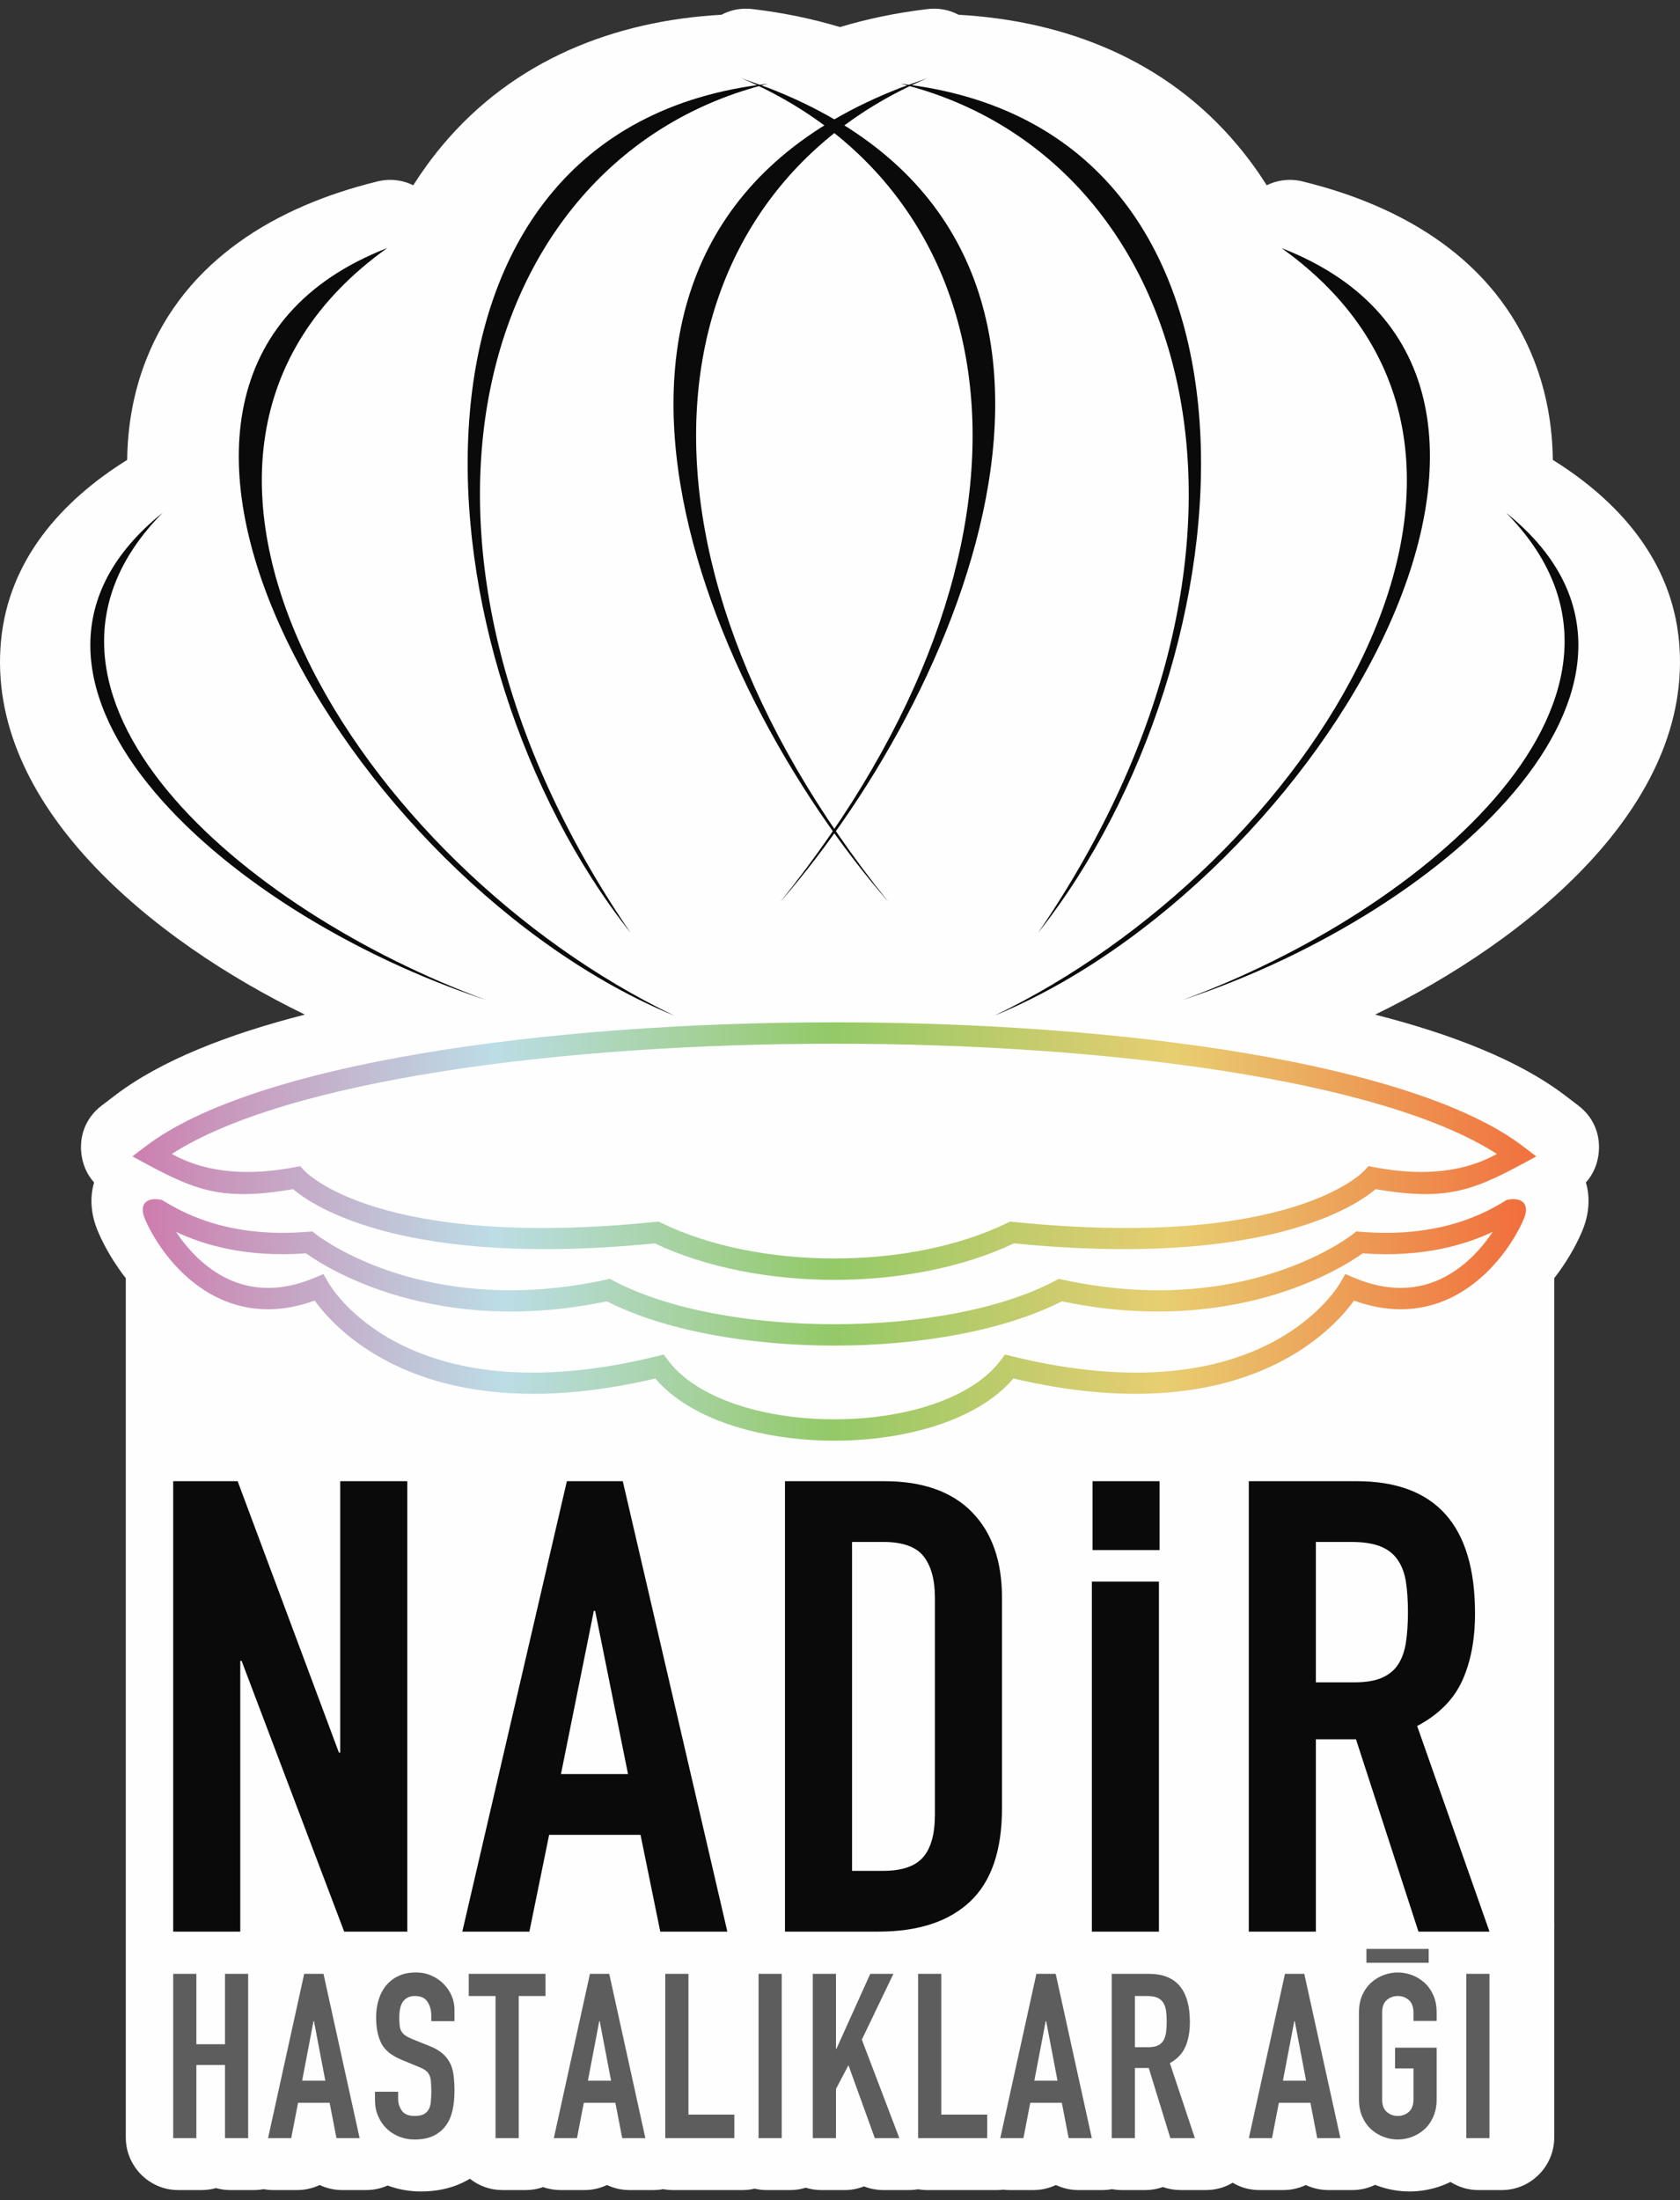
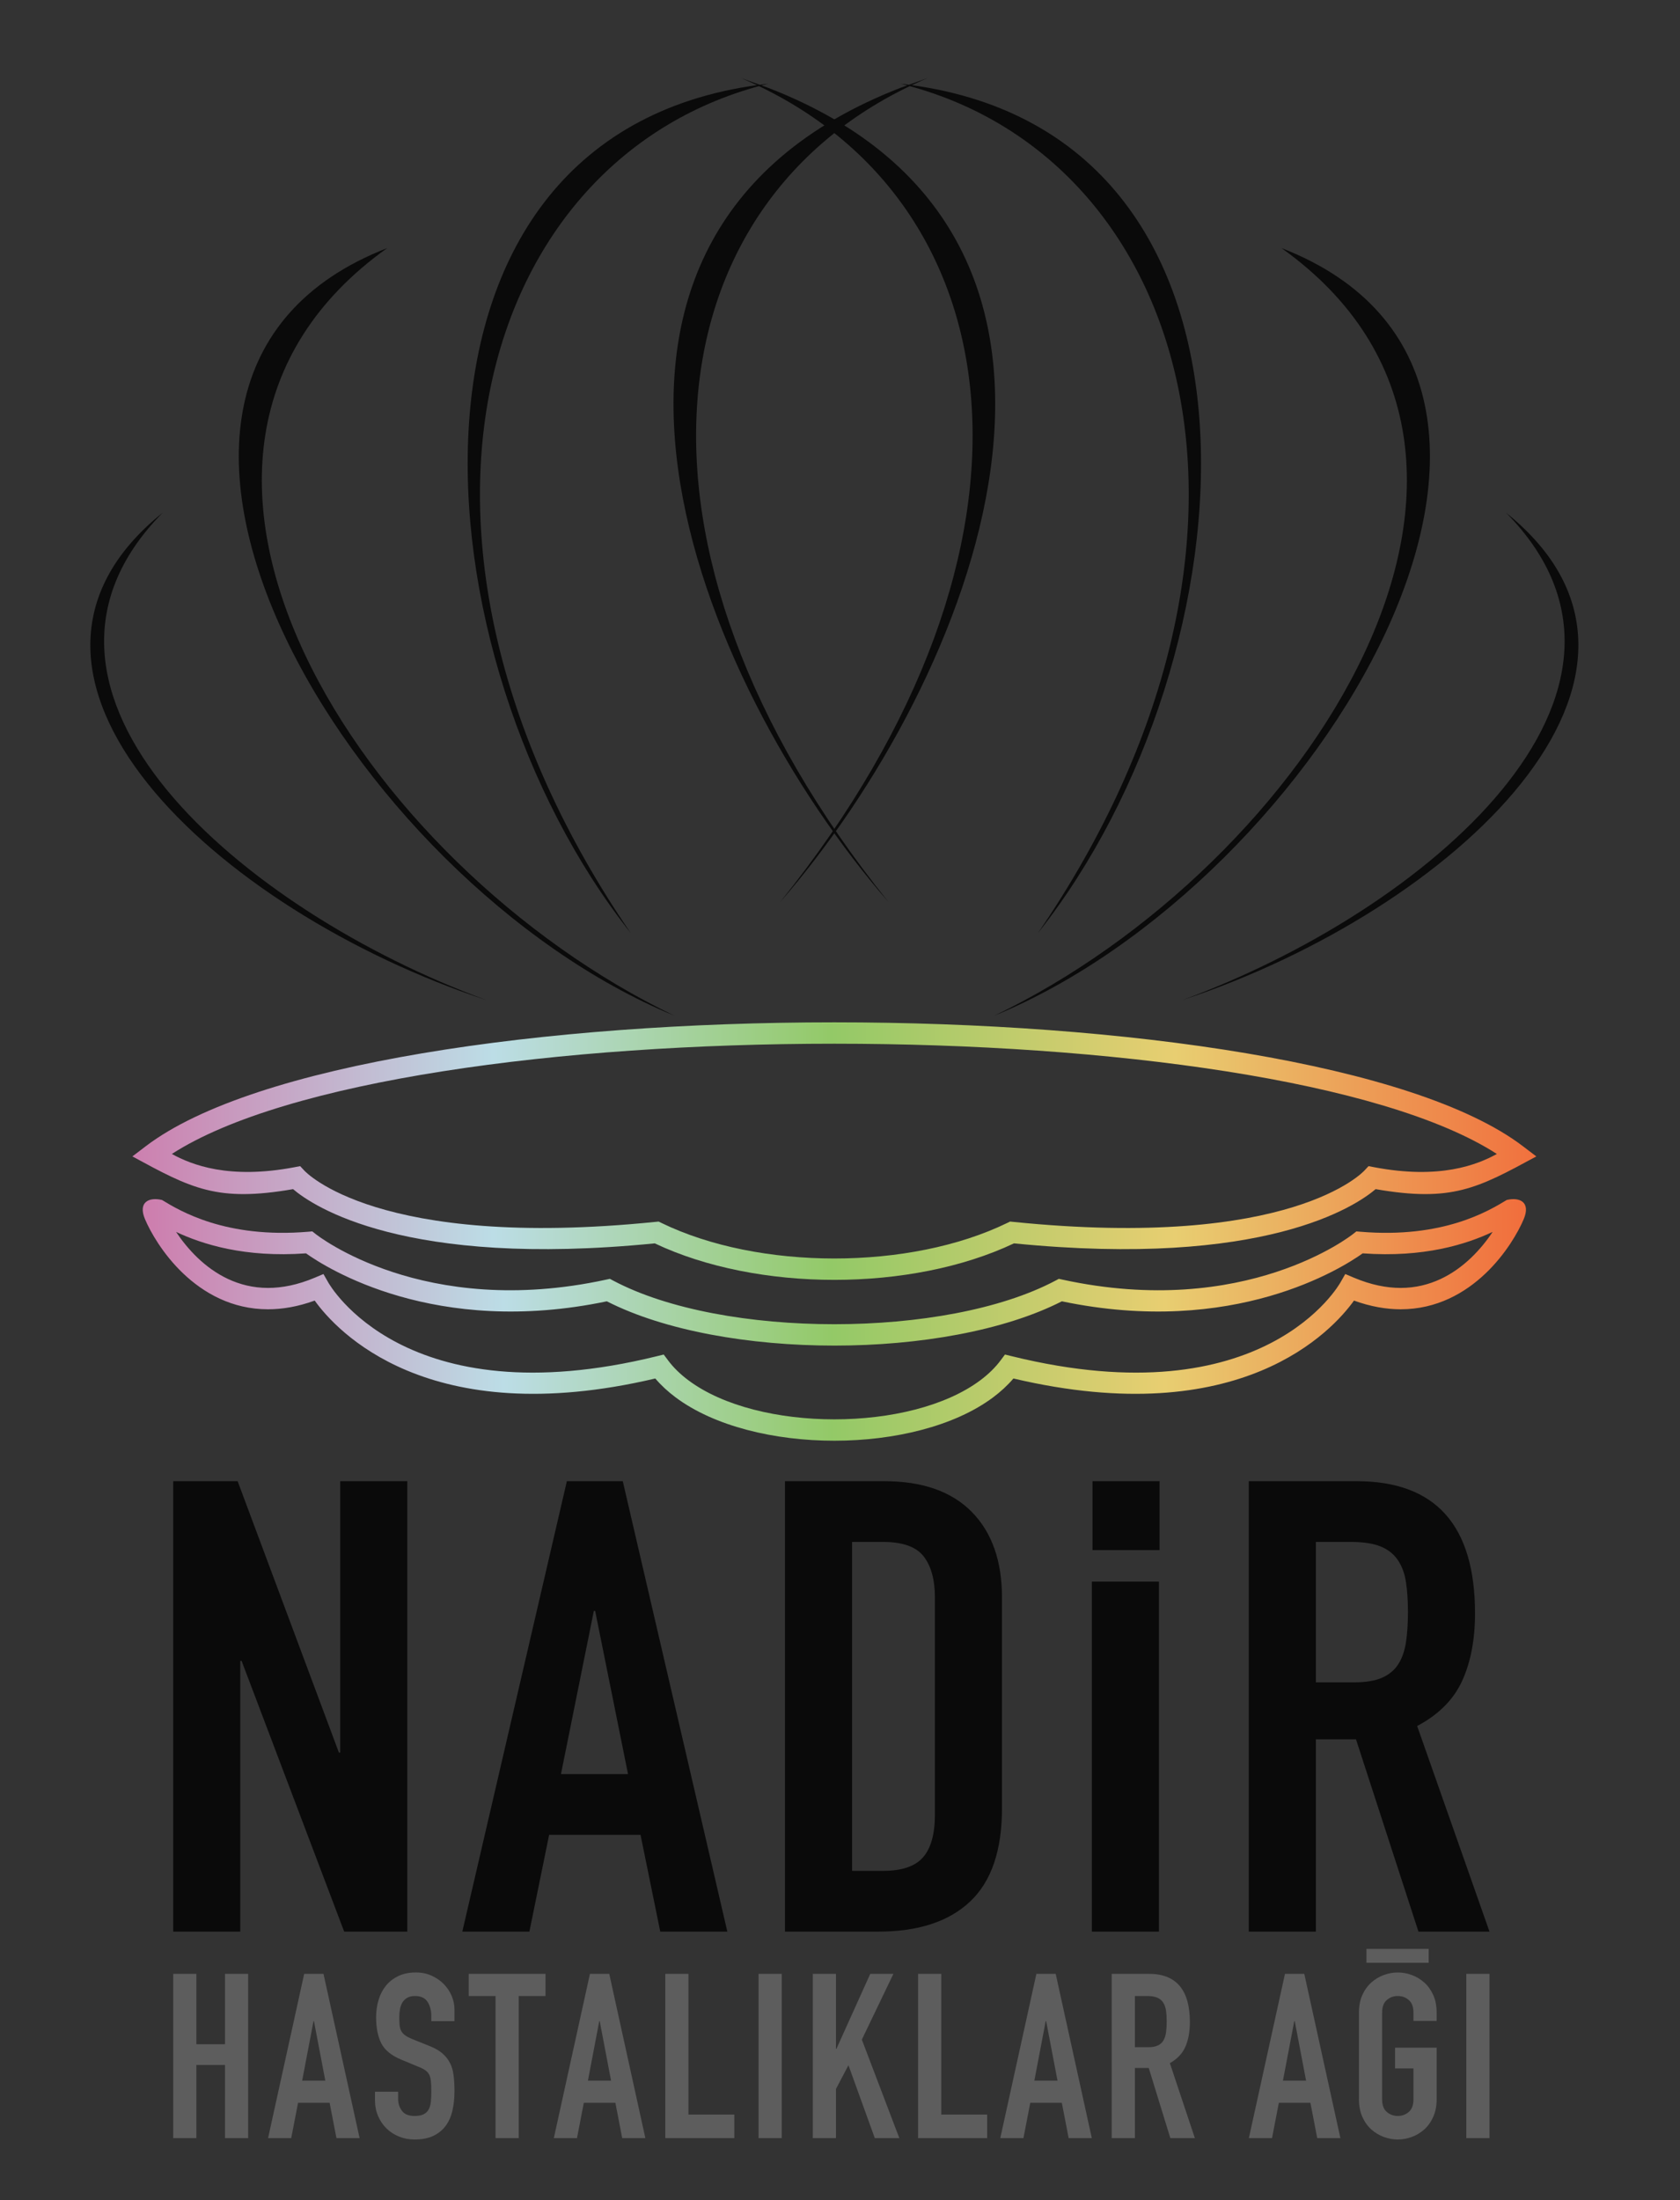
<svg xmlns="http://www.w3.org/2000/svg" width="97px" height="127px" viewBox="0 0 97 127" version="1.1">
  <rect x="0" y="0" width="97" height="127" fill="#333333" stroke="none" />
  <desc>Created with Lunacy</desc>
  <defs>
    <linearGradient x1="-0.338" y1="-1.504" x2="-0.625" y2="-1.504" id="gradient_1">
      <stop offset="0" stop-color="#fefefe" />
      <stop offset="0.259" stop-color="#E8CE71" />
      <stop offset="0.502" stop-color="#93C967" />
      <stop offset="0.741" stop-color="#BCDDE6" />
      <stop offset="1" stop-color="#CD7EAE" />
    </linearGradient>
    <linearGradient x1="0.998" y1="0.083" x2="0.002" y2="0.083" id="gradient_2">
      <stop offset="0" stop-color="#F16F3D" />
      <stop offset="0.259" stop-color="#E8CE71" />
      <stop offset="0.502" stop-color="#93C967" />
      <stop offset="0.741" stop-color="#BCDDE6" />
      <stop offset="1" stop-color="#CD7EAE" />
    </linearGradient>
    <linearGradient x1="0.998" y1="0.083" x2="0.002" y2="0.083" id="gradient_3">
      <stop offset="0" stop-color="#F16F3D" />
      <stop offset="0.259" stop-color="#E8CE71" />
      <stop offset="0.502" stop-color="#93C967" />
      <stop offset="0.741" stop-color="#BCDDE6" />
      <stop offset="1" stop-color="#CD7EAE" />
    </linearGradient>
    <radialGradient gradientUnits="objectBoundingBox" cx="89.989%" cy="43.004%" fx="89.989%" fy="43.004%" r="35.368%" gradientTransform="translate(0.9,0.43),scale(1,0.452),rotate(-124.447),scale(1,0),translate(-0.9,-0.43)" id="gradient_4">
      <stop offset="0%" stop-color="#fefefe" />
      <stop offset="100%" stop-color="#B08E51" />
    </radialGradient>
    <radialGradient gradientUnits="objectBoundingBox" cx="90%" cy="44.004%" fx="90%" fy="44.004%" r="45.071%" gradientTransform="translate(0.9,0.44),scale(1,0.39),rotate(-126.573),scale(1,0),translate(-0.9,-0.44)" id="gradient_5">
      <stop offset="0%" stop-color="#fefefe" />
      <stop offset="100%" stop-color="#E8CE71" />
    </radialGradient>
    <radialGradient gradientUnits="objectBoundingBox" cx="91.01%" cy="42.995%" fx="91.01%" fy="42.995%" r="11.556%" gradientTransform="translate(0.91,0.43),scale(1,0.713),rotate(-81.731),scale(1,0),translate(-0.91,-0.43)" id="gradient_6">
      <stop offset="0%" stop-color="#fefefe" />
      <stop offset="100%" stop-color="#F2BA70" />
    </radialGradient>
    <radialGradient gradientUnits="objectBoundingBox" cx="96.994%" cy="33.998%" fx="96.994%" fy="33.998%" r="11.842%" gradientTransform="translate(0.97,0.34),scale(0.796,1),rotate(-51.969),scale(1,0),translate(-0.97,-0.34)" id="gradient_7">
      <stop offset="0%" stop-color="#fefefe" />
      <stop offset="100%" stop-color="#F16F3D" />
    </radialGradient>
    <radialGradient gradientUnits="objectBoundingBox" cx="89.999%" cy="43.004%" fx="89.999%" fy="43.004%" r="35.368%" gradientTransform="translate(0.9,0.43),scale(1,0.452),rotate(-55.553),scale(1,0),translate(-0.9,-0.43)" id="gradient_8">
      <stop offset="0%" stop-color="#fefefe" />
      <stop offset="100%" stop-color="#B08E51" />
    </radialGradient>
    <radialGradient gradientUnits="objectBoundingBox" cx="89.991%" cy="43.999%" fx="89.991%" fy="43.999%" r="45.071%" gradientTransform="translate(0.9,0.44),scale(1,0.39),rotate(-53.427),scale(1,0),translate(-0.9,-0.44)" id="gradient_9">
      <stop offset="0%" stop-color="#fefefe" />
      <stop offset="100%" stop-color="#93C967" />
    </radialGradient>
    <radialGradient gradientUnits="objectBoundingBox" cx="90.994%" cy="42.993%" fx="90.994%" fy="42.993%" r="11.556%" gradientTransform="translate(0.91,0.43),scale(1,0.713),rotate(-98.269),scale(1,0),translate(-0.91,-0.43)" id="gradient_10">
      <stop offset="0%" stop-color="#fefefe" />
      <stop offset="100%" stop-color="#BCDDE6" />
    </radialGradient>
    <radialGradient gradientUnits="objectBoundingBox" cx="96.996%" cy="34.01%" fx="96.996%" fy="34.01%" r="11.842%" gradientTransform="translate(0.97,0.34),scale(0.796,1),rotate(-128.031),scale(1,0),translate(-0.97,-0.34)" id="gradient_11">
      <stop offset="0%" stop-color="#fefefe" />
      <stop offset="100%" stop-color="#CD7EAE" />
    </radialGradient>
    <radialGradient gradientUnits="objectBoundingBox" cx="67.003%" cy="19%" fx="67.003%" fy="19%" r="12.283%" gradientTransform="translate(0.67,0.19),scale(1,0.998),rotate(48.354),scale(1,0),translate(-0.67,-0.19)" id="gradient_12">
      <stop offset="0%" stop-color="#fefefe" />
      <stop offset="100%" stop-color="#0a0a0a" />
    </radialGradient>
  </defs>
  <g id="logo">
-     <path d="M89.739 110.435C89.747 110.565 89.747 110.695 89.739 110.824L89.739 113.44L89.739 113.464L89.739 116.723L89.739 122.881C89.739 124.555 88.377 125.92 86.708 125.92L85.363 125.92C84.771 125.92 84.216 125.748 83.749 125.451C83.579 125.535 83.403 125.609 83.224 125.674C82.633 125.888 82.013 126 81.385 126C80.756 126 80.137 125.888 79.546 125.674C79.495 125.656 79.445 125.637 79.396 125.617C78.991 125.817 78.539 125.92 78.053 125.92L76.708 125.92C76.238 125.92 75.793 125.816 75.396 125.627C74.998 125.816 74.553 125.92 74.083 125.92L72.739 125.92C72.161 125.92 71.632 125.775 71.172 125.494C70.713 125.774 70.182 125.92 69.604 125.92L68.18 125.92C67.816 125.92 67.466 125.859 67.142 125.743C66.823 125.858 66.481 125.92 66.123 125.92L64.778 125.92C64.585 125.92 64.395 125.902 64.212 125.867C64.022 125.902 63.825 125.92 63.622 125.92L62.277 125.92C61.807 125.92 61.362 125.816 60.965 125.627C60.567 125.816 60.122 125.92 59.652 125.92L58.308 125.92C58.175 125.92 58.045 125.912 57.918 125.897C57.797 125.912 57.673 125.92 57.547 125.92L53.538 125.92C53.355 125.92 53.177 125.904 53.003 125.873C52.824 125.905 52.638 125.92 52.447 125.92L51.023 125.92C50.621 125.92 50.237 125.846 49.885 125.706C49.539 125.844 49.163 125.92 48.769 125.92L47.424 125.92C47.11 125.92 46.807 125.872 46.522 125.782C46.238 125.872 45.935 125.92 45.621 125.92L44.276 125.92C44.034 125.92 43.799 125.892 43.572 125.838C43.347 125.892 43.111 125.92 42.869 125.92L38.861 125.92C38.667 125.92 38.477 125.902 38.294 125.867C38.105 125.902 37.908 125.92 37.704 125.92L36.36 125.92C35.89 125.92 35.445 125.816 35.047 125.627C34.65 125.816 34.205 125.92 33.735 125.92L32.391 125.92C32.025 125.92 31.678 125.862 31.357 125.748C31.042 125.859 30.704 125.92 30.351 125.92L29.006 125.92C28.299 125.92 27.647 125.676 27.131 125.266C26.994 125.347 26.854 125.423 26.709 125.492C25.955 125.853 25.133 126 24.302 126C23.643 126 22.995 125.887 22.38 125.655C21.995 125.83 21.571 125.92 21.115 125.92L19.771 125.92C19.301 125.92 18.856 125.816 18.458 125.627C18.061 125.816 17.616 125.92 17.146 125.92L15.801 125.92C15.598 125.92 15.401 125.902 15.211 125.867C15.028 125.902 14.838 125.92 14.645 125.92L13.3 125.92C13.012 125.92 12.734 125.879 12.469 125.804C12.205 125.879 11.927 125.92 11.639 125.92L10.293 125.92C8.625 125.92 7.263 124.555 7.263 122.881L7.263 116.723L7.263 113.464L7.263 113.44L7.263 110.631L7.263 110.607L7.263 85.011L7.263 73.285C6.608 72.438 6.04 71.497 5.647 70.562C5.225 69.557 5.186 68.588 5.433 67.757C4.999 67.274 4.74 66.66 4.686 65.968C4.605 64.907 5.03 63.958 5.875 63.314L6.649 62.724C9.296 60.708 13.178 59.196 17.604 58.067C8.793 53.788 -0.843 45.957 0.059 36.484C0.501 31.831 3.546 28.412 7.343 26.047C7.367 24.088 7.702 22.14 8.438 20.266C10.703 14.496 15.98 11.401 21.748 9.985C22.473 9.792 23.22 9.878 23.86 10.196C24.363 9.403 24.919 8.638 25.531 7.904C29.661 2.962 35.476 0.698 41.655 0.352C42.067 0.134 42.532 0.009 43.02 0.001C43.177 -0.002 43.336 0.007 43.495 0.029C45.209 0.235 46.886 0.577 48.499 1.062C50.114 0.577 51.791 0.235 53.507 0.029C53.676 0.005 53.846 -0.004 54.014 0.001C54.489 0.015 54.942 0.139 55.344 0.352C61.523 0.698 67.339 2.961 71.469 7.904C72.082 8.637 72.638 9.403 73.139 10.196C73.78 9.878 74.528 9.792 75.254 9.985C81.021 11.402 86.296 14.496 88.561 20.266C89.297 22.14 89.633 24.088 89.657 26.047C93.453 28.412 96.499 31.831 96.941 36.484C97.843 45.957 88.207 53.788 79.396 58.068C83.823 59.196 87.704 60.708 90.351 62.724L91.126 63.314C91.97 63.958 92.395 64.907 92.314 65.968C92.26 66.661 92 67.274 91.567 67.758C91.813 68.589 91.774 69.557 91.352 70.562C90.96 71.496 90.393 72.435 89.739 73.282L89.739 110.435L89.739 110.435Z" transform="translate(0 0.5)" id="Path" fill="url(#gradient_1)" stroke="none" />
    <g id="Group" transform="translate(3 4.5)">
      <path d="M9.277 9.629C10.424 10.606 15.706 14.193 30.16 12.759L30.16 12.759C33.122 14.163 36.83 14.866 40.53 14.866C44.23 14.866 47.938 14.163 50.9 12.759C65.354 14.193 70.636 10.606 71.783 9.629C76.171 10.388 77.644 9.595 81.06 7.74L80.29 7.154C74.027 2.385 57.261 0 40.53 0C23.799 0 7.033 2.385 0.769 7.154L0 7.74C3.416 9.595 4.889 10.388 9.277 9.629ZM2.278 7.598C8.856 3.356 24.676 1.234 40.53 1.234C56.383 1.234 72.204 3.356 78.782 7.598C77.648 8.222 75.494 9.084 71.703 8.364L71.373 8.301L71.143 8.547L71.142 8.548C71.094 8.601 66.951 13.152 50.848 11.518L50.676 11.501L50.521 11.576C47.706 12.947 44.122 13.632 40.53 13.632C36.938 13.632 33.354 12.947 30.538 11.576L30.384 11.501L30.212 11.518C14.109 13.152 9.966 8.601 9.917 8.548L9.917 8.547L9.687 8.301L9.357 8.364C5.566 9.084 3.412 8.222 2.278 7.598Z" transform="translate(4.644 54.513)" id="Shape" fill="url(#gradient_2)" fill-rule="evenodd" stroke="none" />
      <path d="M30.767 11.442C32.998 13.111 36.474 13.945 39.933 13.945L39.933 13.945C43.392 13.945 46.868 13.11 49.099 11.442C49.539 11.113 49.934 10.75 50.272 10.353C63.414 13.448 68.709 7.568 69.936 5.856C70.905 6.207 71.804 6.358 72.632 6.358C74.72 6.358 76.351 5.413 77.537 4.283C78.697 3.178 79.43 1.883 79.736 1.155C80.15 0.169 79.505 -0.129 78.755 0.048C77.722 0.676 75.078 2.283 70.311 1.882L70.074 1.862L69.882 2.013L69.882 2.013C69.829 2.055 63.683 6.943 53.112 4.648L52.895 4.6L52.696 4.706C49.532 6.382 44.74 7.22 39.933 7.22C35.126 7.22 30.334 6.382 27.17 4.706L26.971 4.6L26.753 4.648C16.194 6.94 10.05 2.066 9.983 2.013L9.983 2.013L9.791 1.862L9.555 1.882C4.788 2.283 2.144 0.676 1.111 0.048C0.36 -0.129 -0.285 0.169 0.13 1.155C0.436 1.883 1.169 3.178 2.328 4.283C3.514 5.413 5.146 6.358 7.234 6.358C8.062 6.358 8.96 6.207 9.929 5.856C11.156 7.568 16.452 13.448 29.594 10.353C29.932 10.75 30.326 11.113 30.767 11.442ZM9.427 3.129C10.594 3.963 16.864 7.976 26.796 5.898C30.14 7.602 35.044 8.454 39.932 8.454C44.821 8.454 49.725 7.602 53.069 5.898C63.001 7.976 69.271 3.963 70.438 3.129C73.969 3.385 76.413 2.61 77.94 1.892C77.62 2.375 77.203 2.902 76.69 3.392C75.7 4.335 74.347 5.125 72.632 5.125C71.817 5.125 70.918 4.95 69.933 4.535L69.432 4.323L69.162 4.795L69.161 4.796C69.116 4.877 64.787 12.661 50.181 9.067L49.784 8.97L49.541 9.296C49.225 9.721 48.826 10.108 48.363 10.454C46.351 11.959 43.15 12.711 39.933 12.711C36.715 12.711 33.514 11.959 31.503 10.454C31.039 10.108 30.64 9.721 30.324 9.296L30.081 8.97L29.685 9.067C15.076 12.661 10.748 4.874 10.704 4.796L10.704 4.795L10.434 4.323L9.932 4.535C8.948 4.95 8.048 5.125 7.234 5.125C5.519 5.125 4.165 4.335 3.175 3.392C2.662 2.902 2.246 2.375 1.926 1.892C3.452 2.61 5.896 3.385 9.427 3.129ZM26.796 5.898L26.796 5.898L26.796 5.898Z" transform="translate(5.241 64.719)" id="Shape" fill="url(#gradient_3)" fill-rule="evenodd" stroke="none" />
      <g id="Group">
        <g id="Group" transform="translate(34.128 0)">
          <path d="M5.652 3.7013e-15C31.463 3.043 31.855 37.647 0 54.18C11.803 48.792 35.967 9.985 5.652 3.7013e-15Z" transform="translate(0.005 0.004)" id="Path" fill="url(#gradient_4)" stroke="none" />
          <path d="M0 0.029C29.521 -1.267 27.288 40.5 1.577 55.091C19.158 43.171 26.402 3.007 5.90888e-15 0.029L0 0.029Z" transform="translate(14.869 0.305)" id="Path" fill="url(#gradient_5)" stroke="none" />
          <path d="M20.416 2.96104e-15C46.751 6.415 25.392 41.596 0 45.578C20.113 40.621 41.217 8.075 20.416 2.96104e-15Z" transform="translate(16.446 9.819)" id="Path" fill="url(#gradient_6)" stroke="none" />
          <path d="M32.413 0C52.308 11.585 21.294 35.373 0 30.13C18.101 31.608 47.522 12.133 32.413 0Z" transform="translate(17.417 25.099)" id="Path" fill="url(#gradient_7)" stroke="none" />
          <path d="M0 0C15.847 6.733 18.844 26.921 2.261 47.566C13.309 34.894 23.846 9.209 1.586 0.572L0 0Z" transform="translate(5.657 0.004)" id="Path" fill="#0a0a0a" stroke="none" />
          <path d="M0 7.4026e-16C16.822 4.155 23.321 26.515 7.941 49.014C20.481 33.185 22.918 2.584 5.90888e-15 0L0 7.4026e-16Z" transform="translate(14.869 0.334)" id="Path" fill="#0a0a0a" stroke="none" />
          <path d="M16.579 2.96104e-15C33.394 12.007 18.02 35.654 0 44.31C18.79 36.581 36.059 7.562 16.579 2.96104e-15Z" transform="translate(20.283 9.819)" id="Path" fill="#0a0a0a" stroke="none" />
          <path d="M18.682 5.92208e-15C28.894 10.351 13.999 22.991 0 28.126C15.626 22.964 30.284 9.317 18.682 5.92208e-15Z" transform="translate(31.149 25.099)" id="Path" fill="#0a0a0a" stroke="none" />
        </g>
        <g id="Group">
          <path d="M18.844 3.7013e-15C-6.967 3.043 -7.359 37.647 24.496 54.18C12.693 48.792 -11.471 9.985 18.844 3.7013e-15Z" transform="translate(31.718 0.004)" id="Path" fill="url(#gradient_8)" stroke="none" />
-           <path d="M21.501 0.029C-8.02 -1.267 -5.787 40.5 19.924 55.091C2.343 43.171 -4.901 3.007 21.501 0.029Z" transform="translate(19.85 0.305)" id="Path" fill="url(#gradient_9)" stroke="none" />
+           <path d="M21.501 0.029C-8.02 -1.267 -5.787 40.5 19.924 55.091C2.343 43.171 -4.901 3.007 21.501 0.029" transform="translate(19.85 0.305)" id="Path" fill="url(#gradient_9)" stroke="none" />
          <path d="M12.062 2.96104e-15C-14.272 6.415 7.086 41.596 32.478 45.578C12.365 40.621 -8.739 8.075 12.062 2.96104e-15Z" transform="translate(7.295 9.819)" id="Path" fill="url(#gradient_10)" stroke="none" />
          <path d="M6.388 0C-13.507 11.585 17.507 35.373 38.801 30.13C20.7 31.608 -8.72 12.133 6.388 0Z" transform="translate(0.002 25.099)" id="Path" fill="url(#gradient_11)" stroke="none" />
          <path d="M14.676 0C-1.171 6.733 -4.168 26.921 12.414 47.566C1.367 34.894 -9.17 9.209 13.089 0.572L14.676 0Z" transform="translate(35.887 0.004)" id="Path" fill="#0a0a0a" stroke="none" />
          <path d="M17.348 7.4026e-16C0.526 4.155 -5.972 26.515 9.407 49.014C-3.133 33.185 -5.569 2.584 17.348 7.4026e-16Z" transform="translate(24.002 0.334)" id="Path" fill="#0a0a0a" stroke="none" />
          <path d="M8.571 2.96104e-15C-8.244 12.007 7.131 35.654 25.15 44.31C6.36 36.581 -10.908 7.562 8.571 2.96104e-15Z" transform="translate(10.787 9.819)" id="Path" fill="#0a0a0a" stroke="none" />
          <path d="M4.173 5.92208e-15C-6.039 10.351 8.856 22.991 22.855 28.126C7.23 22.964 -7.429 9.317 4.173 5.92208e-15Z" transform="translate(2.216 25.099)" id="Path" fill="#0a0a0a" stroke="none" />
        </g>
      </g>
      <path d="M10.986 22.022C17.054 22.022 21.973 17.092 21.973 11.011C21.973 4.93 17.054 0 10.986 0C4.919 0 0 4.93 0 11.011C0 17.092 4.919 22.022 10.986 22.022Z" transform="translate(34.187 39.811)" id="Oval" fill="url(#gradient_12)" stroke="none" />
    </g>
    <path d="M68.895 0L72.489 0L72.489 0.799L68.895 0.799L68.895 0ZM14.903 4.168L16.241 4.168L16.241 4.168L16.241 3.502C16.241 3.236 16.188 2.976 16.084 2.723C15.979 2.47 15.828 2.242 15.632 2.037C15.434 1.833 15.199 1.669 14.923 1.545C14.647 1.42 14.344 1.358 14.011 1.358C13.627 1.358 13.29 1.427 13.002 1.564C12.713 1.702 12.475 1.886 12.287 2.117C12.099 2.348 11.957 2.621 11.86 2.936C11.764 3.251 11.716 3.591 11.716 3.955C11.716 4.55 11.815 5.045 12.011 5.44C12.208 5.835 12.595 6.152 13.172 6.392L14.13 6.791C14.296 6.853 14.429 6.918 14.529 6.984C14.63 7.051 14.709 7.133 14.766 7.231C14.823 7.328 14.86 7.455 14.877 7.61C14.895 7.766 14.903 7.972 14.903 8.23C14.903 8.443 14.895 8.638 14.877 8.816C14.86 8.993 14.818 9.142 14.753 9.262C14.687 9.382 14.59 9.475 14.464 9.542C14.337 9.608 14.16 9.641 13.932 9.641C13.592 9.641 13.349 9.542 13.205 9.341C13.061 9.142 12.988 8.918 12.988 8.669L12.988 8.243L11.651 8.243L11.651 8.749C11.651 9.069 11.71 9.366 11.828 9.641C11.946 9.917 12.105 10.154 12.307 10.354C12.508 10.554 12.748 10.711 13.028 10.826C13.308 10.942 13.609 11 13.932 11C14.37 11 14.735 10.928 15.028 10.787C15.321 10.644 15.557 10.451 15.736 10.207C15.916 9.963 16.045 9.67 16.123 9.328C16.202 8.986 16.241 8.616 16.241 8.216C16.241 7.87 16.223 7.562 16.188 7.291C16.154 7.02 16.084 6.783 15.979 6.579C15.874 6.374 15.73 6.193 15.546 6.033C15.362 5.873 15.126 5.735 14.838 5.62L13.815 5.207C13.64 5.136 13.502 5.065 13.402 4.994C13.301 4.923 13.225 4.841 13.172 4.747C13.12 4.654 13.087 4.543 13.074 4.415C13.061 4.286 13.054 4.128 13.054 3.942C13.054 3.782 13.067 3.629 13.094 3.483C13.12 3.336 13.166 3.207 13.231 3.096C13.297 2.985 13.389 2.894 13.507 2.823C13.625 2.753 13.775 2.717 13.959 2.717C14.3 2.717 14.543 2.83 14.687 3.056C14.831 3.283 14.903 3.551 14.903 3.862L14.903 4.168ZM68.66 2.657C68.529 2.946 68.463 3.285 68.463 3.676L68.463 8.683C68.463 9.065 68.529 9.401 68.66 9.695C68.791 9.988 68.964 10.229 69.177 10.42C69.392 10.611 69.633 10.756 69.899 10.853C70.166 10.951 70.434 11 70.706 11C70.977 11 71.246 10.951 71.513 10.853C71.779 10.756 72.019 10.611 72.234 10.42C72.448 10.229 72.621 9.988 72.751 9.695C72.883 9.402 72.949 9.065 72.949 8.683L72.949 5.7L70.548 5.7L70.548 6.898L71.611 6.898L71.611 8.683C71.611 9.011 71.521 9.253 71.342 9.409C71.163 9.563 70.951 9.641 70.706 9.641C70.461 9.641 70.249 9.563 70.07 9.409C69.89 9.253 69.801 9.011 69.801 8.683L69.801 3.676C69.801 3.347 69.89 3.105 70.07 2.95C70.249 2.795 70.461 2.717 70.706 2.717C70.951 2.717 71.163 2.794 71.342 2.95C71.521 3.105 71.611 3.347 71.611 3.676L71.611 4.155L72.949 4.155L72.949 3.676C72.949 3.285 72.883 2.946 72.751 2.657C72.621 2.369 72.448 2.129 72.234 1.938C72.019 1.747 71.779 1.603 71.513 1.505C71.245 1.407 70.977 1.359 70.706 1.359C70.434 1.359 70.166 1.407 69.899 1.505C69.633 1.603 69.392 1.747 69.177 1.938C68.964 2.129 68.791 2.369 68.66 2.657ZM0 10.92L0 1.438L1.338 1.438L1.338 5.5L2.99 5.5L2.99 1.438L4.328 1.438L4.328 10.92L2.99 10.92L2.99 6.698L1.338 6.698L1.338 10.92L0 10.92ZM5.478 10.92L7.563 1.438L8.678 1.438L10.763 10.92L9.426 10.92L9.032 8.882L7.209 8.882L6.815 10.92L5.478 10.92ZM18.611 10.92L18.611 2.717L17.064 2.717L17.064 1.438L21.496 1.438L21.496 2.717L19.949 2.717L19.949 10.92L18.611 10.92ZM21.977 10.92L24.062 1.438L25.177 1.438L27.262 10.92L25.925 10.92L25.531 8.882L23.708 8.882L23.314 10.92L21.977 10.92ZM28.412 1.438L28.412 10.92L32.399 10.92L32.399 9.561L29.75 9.561L29.75 1.438L28.412 1.438ZM33.798 10.92L33.798 1.438L35.136 1.438L35.136 10.92L33.798 10.92ZM36.929 1.438L36.929 10.92L38.267 10.92L38.267 8.083L38.988 6.712L40.509 10.92L41.925 10.92L39.761 5.234L41.584 1.438L40.247 1.438L38.293 5.766L38.267 5.766L38.267 1.438L36.929 1.438ZM43.01 10.92L43.01 1.438L44.348 1.438L44.348 9.561L46.997 9.561L46.997 10.92L43.01 10.92ZM47.754 10.92L49.839 1.438L50.954 1.438L53.039 10.92L51.702 10.92L51.308 8.882L49.485 8.882L49.091 10.92L47.754 10.92ZM62.107 10.92L64.192 1.438L65.307 1.438L67.392 10.92L66.054 10.92L65.661 8.882L63.838 8.882L63.444 10.92L62.107 10.92ZM74.662 1.438L74.662 10.92L76 10.92L76 1.438L74.662 1.438ZM54.189 1.438L56.34 1.438C57.914 1.438 58.701 2.366 58.701 4.222C58.701 4.772 58.615 5.245 58.445 5.64C58.274 6.035 57.975 6.352 57.546 6.592L58.989 10.92L57.573 10.92L56.327 6.872L55.527 6.872L55.527 10.92L54.189 10.92L54.189 1.438ZM56.287 5.673L55.527 5.673L55.527 2.717L56.222 2.717C56.467 2.717 56.663 2.747 56.812 2.81C56.96 2.872 57.077 2.967 57.16 3.096C57.242 3.225 57.297 3.38 57.324 3.562C57.35 3.745 57.363 3.955 57.363 4.195C57.363 4.434 57.35 4.645 57.324 4.828C57.297 5.009 57.247 5.162 57.173 5.287C57.099 5.411 56.991 5.507 56.851 5.573C56.711 5.64 56.523 5.673 56.287 5.673ZM8.127 4.168L8.783 7.604L7.446 7.604L8.101 4.168L8.127 4.168ZM24.626 4.168L25.282 7.604L23.945 7.604L24.6 4.168L24.626 4.168ZM50.403 4.168L51.059 7.604L49.721 7.604L50.376 4.168L50.403 4.168ZM64.756 4.168L65.411 7.604L64.074 7.604L64.729 4.168L64.756 4.168Z" transform="translate(10 112.5)" id="Shape" fill="#5D5D5D" fill-rule="evenodd" stroke="none" />
    <path d="M0 0L0 26L3.873 26L3.873 10.371L3.949 10.371L9.872 26L13.517 26L13.517 0L9.644 0L9.644 15.666L9.568 15.666L3.721 0L0 0ZM22.73 0L16.693 26L20.566 26L21.706 20.413L26.983 20.413L28.122 26L31.995 26L25.958 0L22.73 0ZM35.323 0L41.056 0C43.258 0 44.942 0.59 46.106 1.771C47.27 2.952 47.853 4.601 47.853 6.719L47.853 18.879C47.853 21.314 47.239 23.109 46.011 24.265C44.783 25.422 43.018 26 40.715 26L35.323 26L35.323 0ZM53.08 0L53.08 3.977L56.952 3.977L56.952 0L53.08 0ZM68.33 0L62.103 0L62.103 26L65.976 26L65.976 14.899L68.292 14.899L71.899 26L76 26L71.824 14.132C73.064 13.475 73.931 12.604 74.424 11.521C74.918 10.438 75.165 9.141 75.165 7.632C75.165 2.544 72.887 0 68.33 0ZM65.976 11.612L68.179 11.612C68.862 11.612 69.406 11.521 69.811 11.339C70.216 11.156 70.526 10.894 70.741 10.553C70.957 10.213 71.102 9.793 71.178 9.294C71.254 8.794 71.292 8.216 71.292 7.559C71.292 6.902 71.254 6.323 71.178 5.824C71.102 5.325 70.944 4.899 70.703 4.546C70.463 4.193 70.127 3.932 69.697 3.761C69.267 3.591 68.698 3.506 67.989 3.506L65.976 3.506L65.976 11.612ZM40.98 22.494L39.196 22.494L39.196 3.506L40.98 3.506C42.119 3.506 42.904 3.786 43.334 4.346C43.765 4.905 43.98 5.697 43.98 6.719L43.98 19.244C43.98 20.364 43.752 21.186 43.296 21.709C42.841 22.233 42.069 22.494 40.98 22.494ZM53.042 26L53.042 5.8L56.915 5.8L56.915 26L53.042 26ZM26.261 16.907L24.363 7.486L24.287 7.486L22.389 16.907L26.261 16.907Z" transform="translate(10 85.5)" id="Shape" fill="#0a0a0a" fill-rule="evenodd" stroke="none" />
  </g>
</svg>